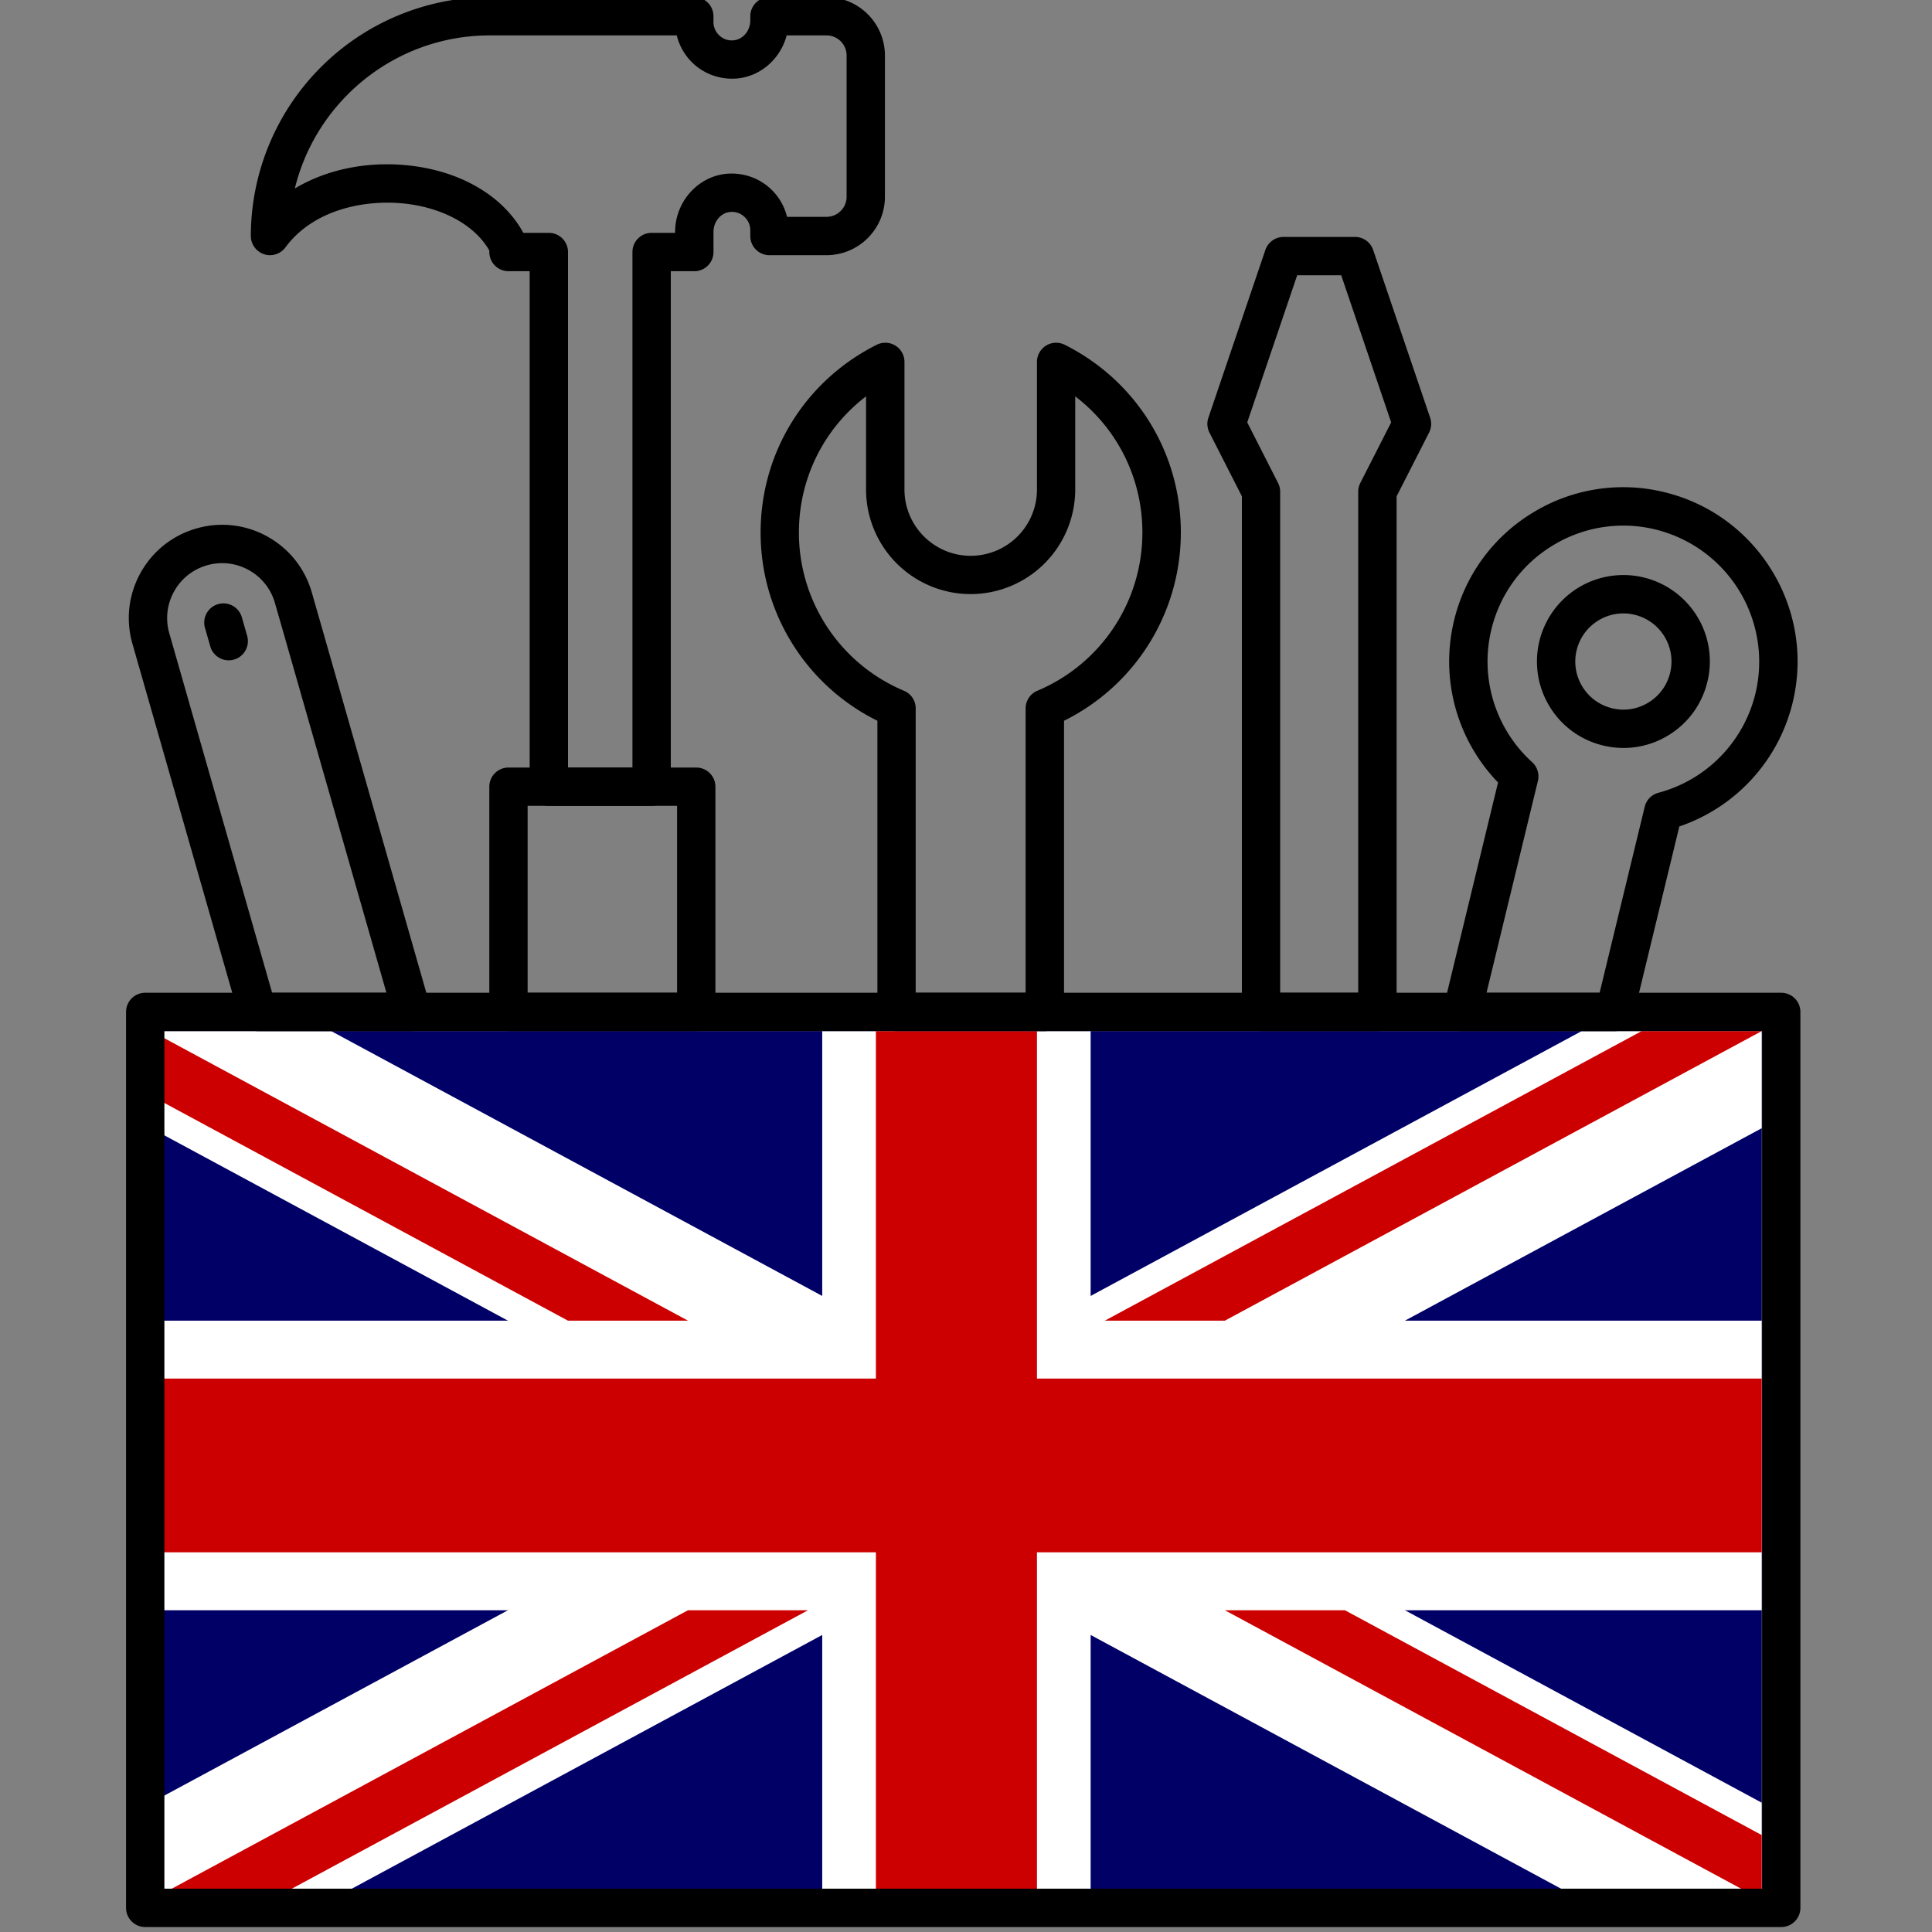
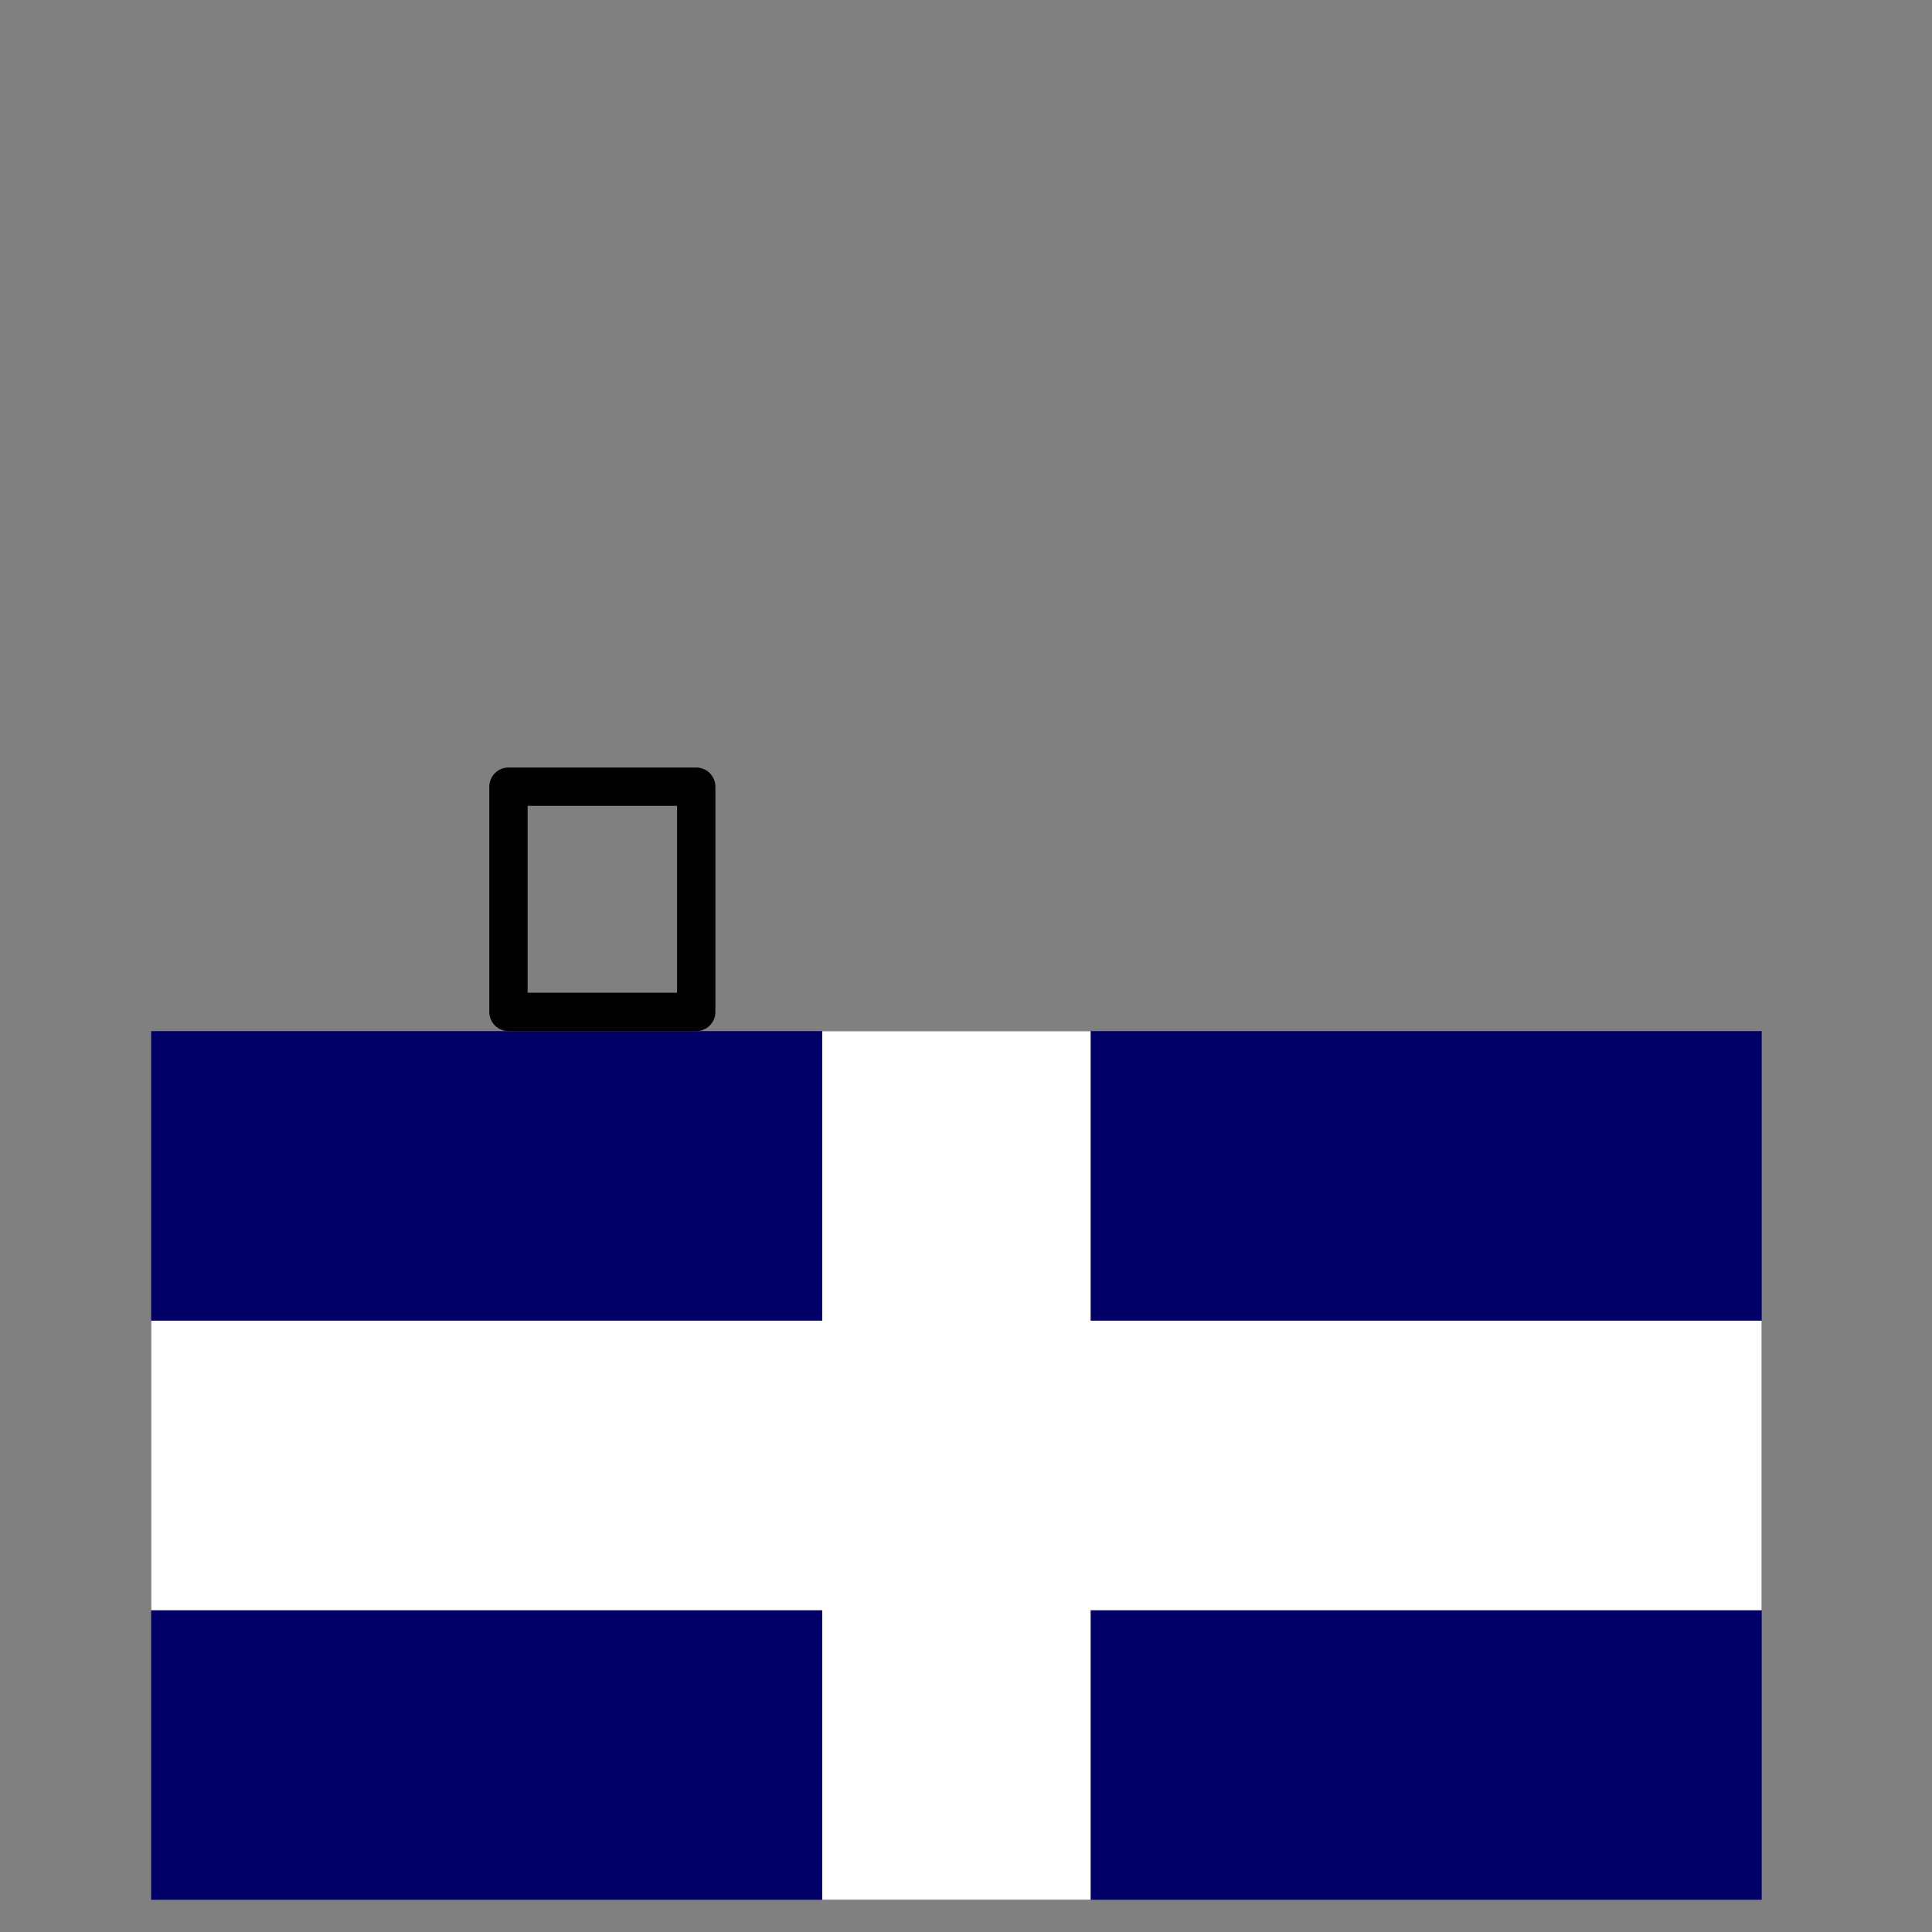
<svg xmlns="http://www.w3.org/2000/svg" width="32" height="32" viewBox="0 0 33.867 33.867">
  <rect x="0" y="0" width="33.867" height="33.867" fill="#808080" stroke="none" />
  <g transform="matrix(.452 0 0 .452 -30.593 -52.021)">
    <g transform="matrix(1.041 0 0 1.123 73.546 155.079)">
      <path d="M0 0h60v30H0z" fill="#006" />
      <g fill="#fff">
-         <path d="M0 0v3.354L53.292 30H60v-3.354L6.708 0H0zm60 0v3.354L6.708 30H0v-3.354L53.292 0z" />
        <path d="M25 0v30h10V0zM0 10v10h60V10z" />
      </g>
-       <path d="M0 12v6h60v-6zM27 0v30h6V0zM0 30l20-10h4.472l-20 10zM0 0l20 10h-4.472L0 2.236zm35.528 10l20-10H60L40 10zM60 30L40 20h4.472L60 27.764z" fill="#c00" />
    </g>
-     <path d="M136.764 189.825H73.315c-.41 0-.743-.332-.743-.743v-34.747c0-.411.333-.743.743-.743h63.449c.411 0 .743.332.743.743v34.747c0 .411-.332.743-.743.743zm-62.705-1.487h61.962v-33.26H74.059z" />
    <path d="M94.686 155.079h-7.283c-.41 0-.743-.332-.743-.743v-8.736c0-.41.333-.743.743-.743h7.283c.41 0 .743.333.743.743v8.736c0 .411-.333.743-.743.743zm-6.54-1.487h5.796v-7.249h-5.796z" />
-     <path d="M92.955 146.344h-3.987c-.41 0-.743-.333-.743-.743v-19.993h-.821c-.41 0-.743-.333-.743-.743v-.056c-.557-.99-1.831-1.687-3.374-1.832-1.479-.138-3.447.236-4.534 1.708-.191.259-.529.365-.83.265a.75.75 0 0 1-.512-.706 9.28 9.28 0 0 1 9.267-9.267h7.932c.41 0 .743.333.743.743v.222c0 .204.083.391.234.529a.69.69 0 0 0 .553.182c.36-.034.642-.374.642-.774v-.158c0-.41.333-.743.743-.743h2.213a2.27 2.27 0 0 1 2.265 2.265v5.48a2.27 2.27 0 0 1-2.265 2.265h-2.213c-.41 0-.743-.333-.743-.743v-.222c0-.204-.083-.391-.234-.529a.7.7 0 0 0-.552-.182c-.36.034-.642.374-.642.773v.781c0 .41-.333.743-.743.743h-.912V145.6c0 .41-.333.743-.743.743zm-3.244-1.487h2.5v-19.993c0-.41.333-.743.743-.743h.912v-.037c0-1.158.873-2.147 1.988-2.253.617-.058 1.236.146 1.694.562a2.2 2.2 0 0 1 .658 1.107h1.533a.78.78 0 0 0 .778-.778v-5.48a.78.78 0 0 0-.779-.778h-1.546c-.235.891-.991 1.581-1.911 1.669-.617.058-1.236-.146-1.694-.562a2.21 2.21 0 0 1-.657-1.107h-7.252c-3.656 0-6.731 2.534-7.56 5.937 1.2-.72 2.721-1.051 4.308-.905 2.077.196 3.761 1.172 4.554 2.626h.989c.41 0 .743.333.743.743v19.993zm18.492 10.222h-5.749c-.41 0-.743-.332-.743-.743v-11.293a8.13 8.13 0 0 1-4.529-7.302c0-3.097 1.725-5.886 4.502-7.279a.74.74 0 0 1 .724.032c.219.135.353.375.353.633v4.95c0 1.416 1.152 2.569 2.569 2.569a2.57 2.57 0 0 0 2.569-2.569v-4.95c0-.258.134-.497.353-.633a.74.74 0 0 1 .724-.032c2.777 1.393 4.503 4.182 4.503 7.279 0 3.117-1.762 5.931-4.53 7.302v11.293c-.001.411-.334.743-.745.743zm-5.006-1.487h4.262v-11.027c0-.299.179-.569.454-.685a6.65 6.65 0 0 0 4.075-6.14c0-2.103-.974-4.032-2.605-5.278v3.613a4.06 4.06 0 0 1-4.056 4.056 4.06 4.06 0 0 1-4.056-4.056v-3.613c-1.631 1.246-2.604 3.175-2.604 5.278a6.65 6.65 0 0 0 4.075 6.14.74.74 0 0 1 .454.685v11.027zm17.905 1.487h-4.512a.74.74 0 0 1-.743-.743v-19.997l-1.258-2.471c-.091-.179-.106-.387-.042-.576l2.21-6.507c.103-.302.386-.505.704-.505h2.773c.319 0 .602.203.704.505l2.21 6.507c.064.19.049.398-.042.576l-1.259 2.471v19.997a.74.74 0 0 1-.743.743zm-3.769-1.487h3.025V134.16a.74.74 0 0 1 .081-.338l1.197-2.35-1.937-5.705h-1.708l-1.937 5.705 1.196 2.35a.74.74 0 0 1 .081.338v19.432zm-33.677 1.487h-5.98a.74.74 0 0 1-.714-.539l-4.142-14.482c-.265-.929-.154-1.906.315-2.751s1.239-1.456 2.169-1.722a3.59 3.59 0 0 1 2.751.315c.845.469 1.456 1.239 1.722 2.169l4.595 16.063c.064.225.019.466-.121.653a.74.74 0 0 1-.594.294zm-5.419-1.487h4.433l-4.323-15.115c-.156-.547-.517-1.001-1.014-1.277a2.12 2.12 0 0 0-1.621-.186c-.547.156-1.001.517-1.277 1.014a2.12 2.12 0 0 0-.186 1.621zm-1.684-12.893c-.323 0-.621-.213-.714-.539l-.206-.72c-.113-.395.115-.807.51-.92s.806.115.92.51l.206.72c.113.395-.115.807-.51.92a.77.77 0 0 1-.205.029zm53.751 14.38h-5.916a.74.74 0 0 1-.584-.284c-.14-.179-.192-.413-.138-.635l2.115-8.723c-1.601-1.659-2.253-4.027-1.705-6.285a6.71 6.71 0 0 1 3.049-4.176 6.7 6.7 0 0 1 5.108-.797c3.62.877 5.852 4.537 4.974 8.157-.547 2.259-2.212 4.065-4.395 4.806l-1.786 7.369a.74.74 0 0 1-.723.569zm-4.97-1.487h4.386l1.749-7.212a.74.74 0 0 1 .53-.543 5.27 5.27 0 0 0 3.764-3.85 5.28 5.28 0 0 0-3.879-6.362 5.24 5.24 0 0 0-3.984.622c-1.201.732-2.046 1.889-2.378 3.257-.454 1.875.152 3.848 1.582 5.146.201.183.287.461.223.726zm5.314-9.494a3.34 3.34 0 0 1-.796-.096c-.871-.211-1.606-.748-2.072-1.513a3.33 3.33 0 1 1 5.724-3.49 3.33 3.33 0 0 1 .395 2.535h0a3.33 3.33 0 0 1-1.512 2.073c-.532.325-1.13.491-1.739.491zm-.009-5.218a1.85 1.85 0 0 0-.967.274c-.425.259-.724.668-.842 1.152a1.85 1.85 0 0 0 .22 1.41c.259.425.668.724 1.152.842a1.85 1.85 0 0 0 1.41-.22c.425-.259.724-.668.842-1.152h0a1.85 1.85 0 0 0-.22-1.41c-.259-.425-.668-.724-1.152-.842a1.8 1.8 0 0 0-.443-.054z" />
  </g>
</svg>